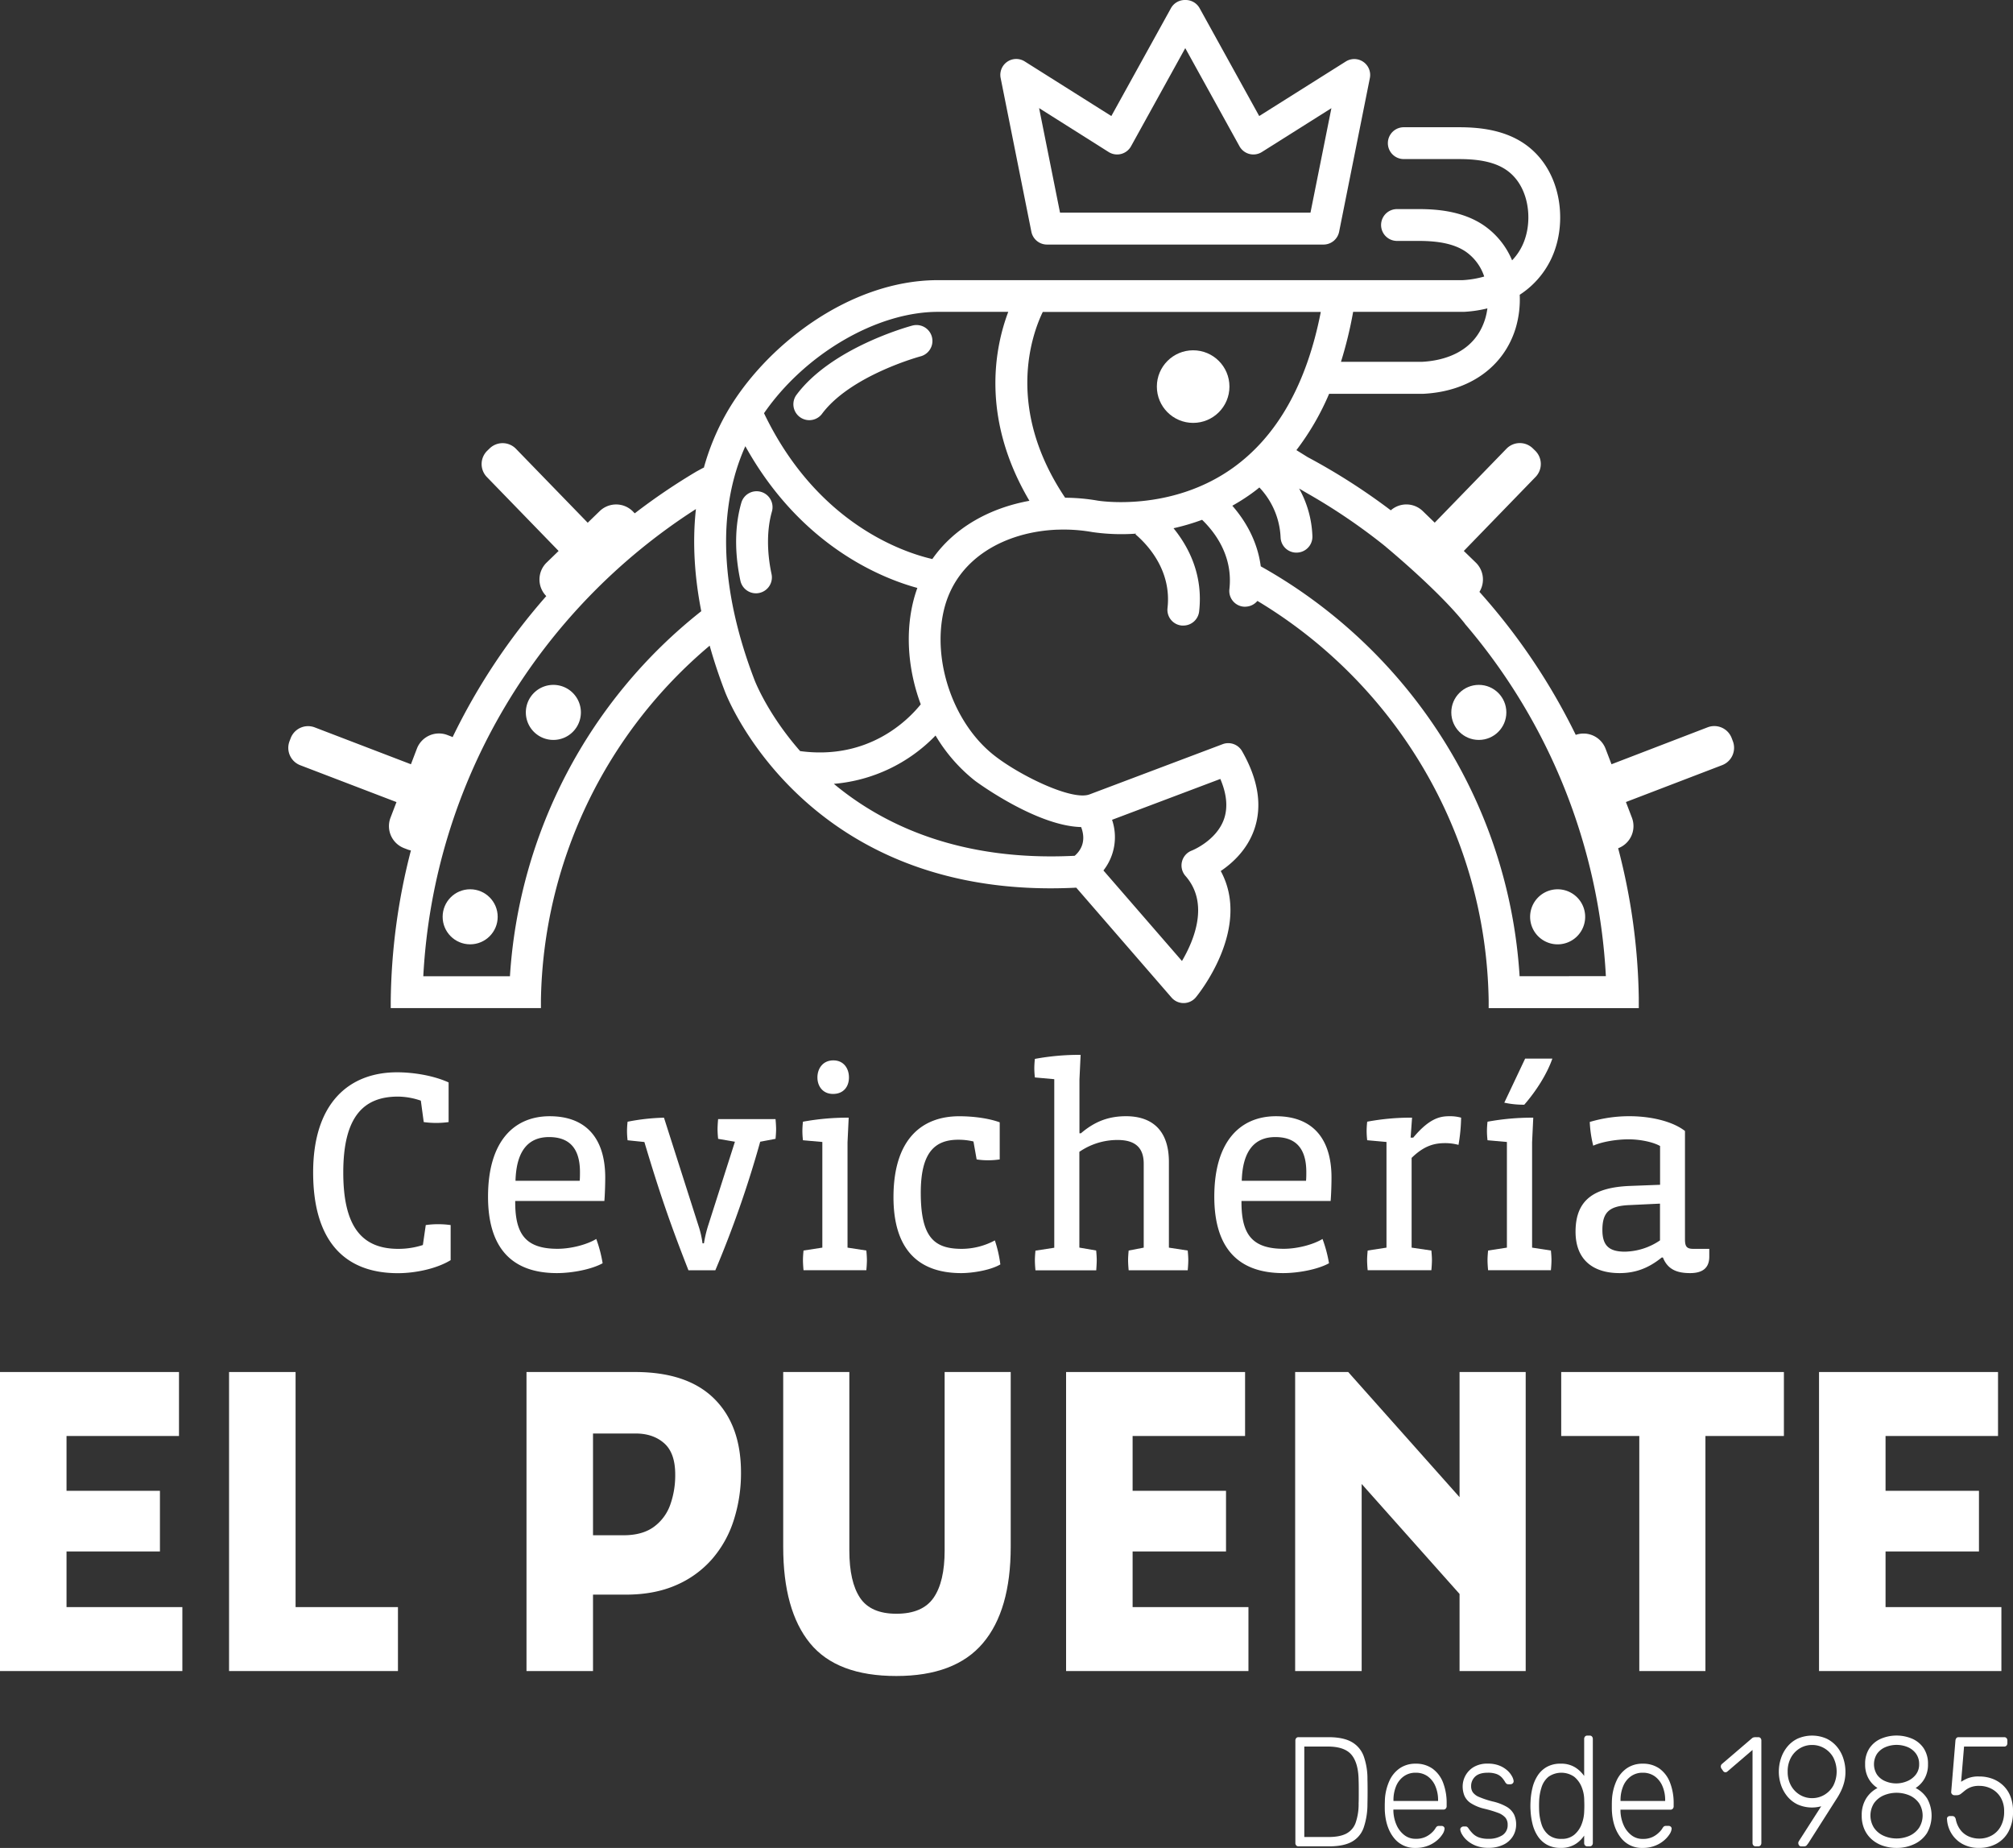
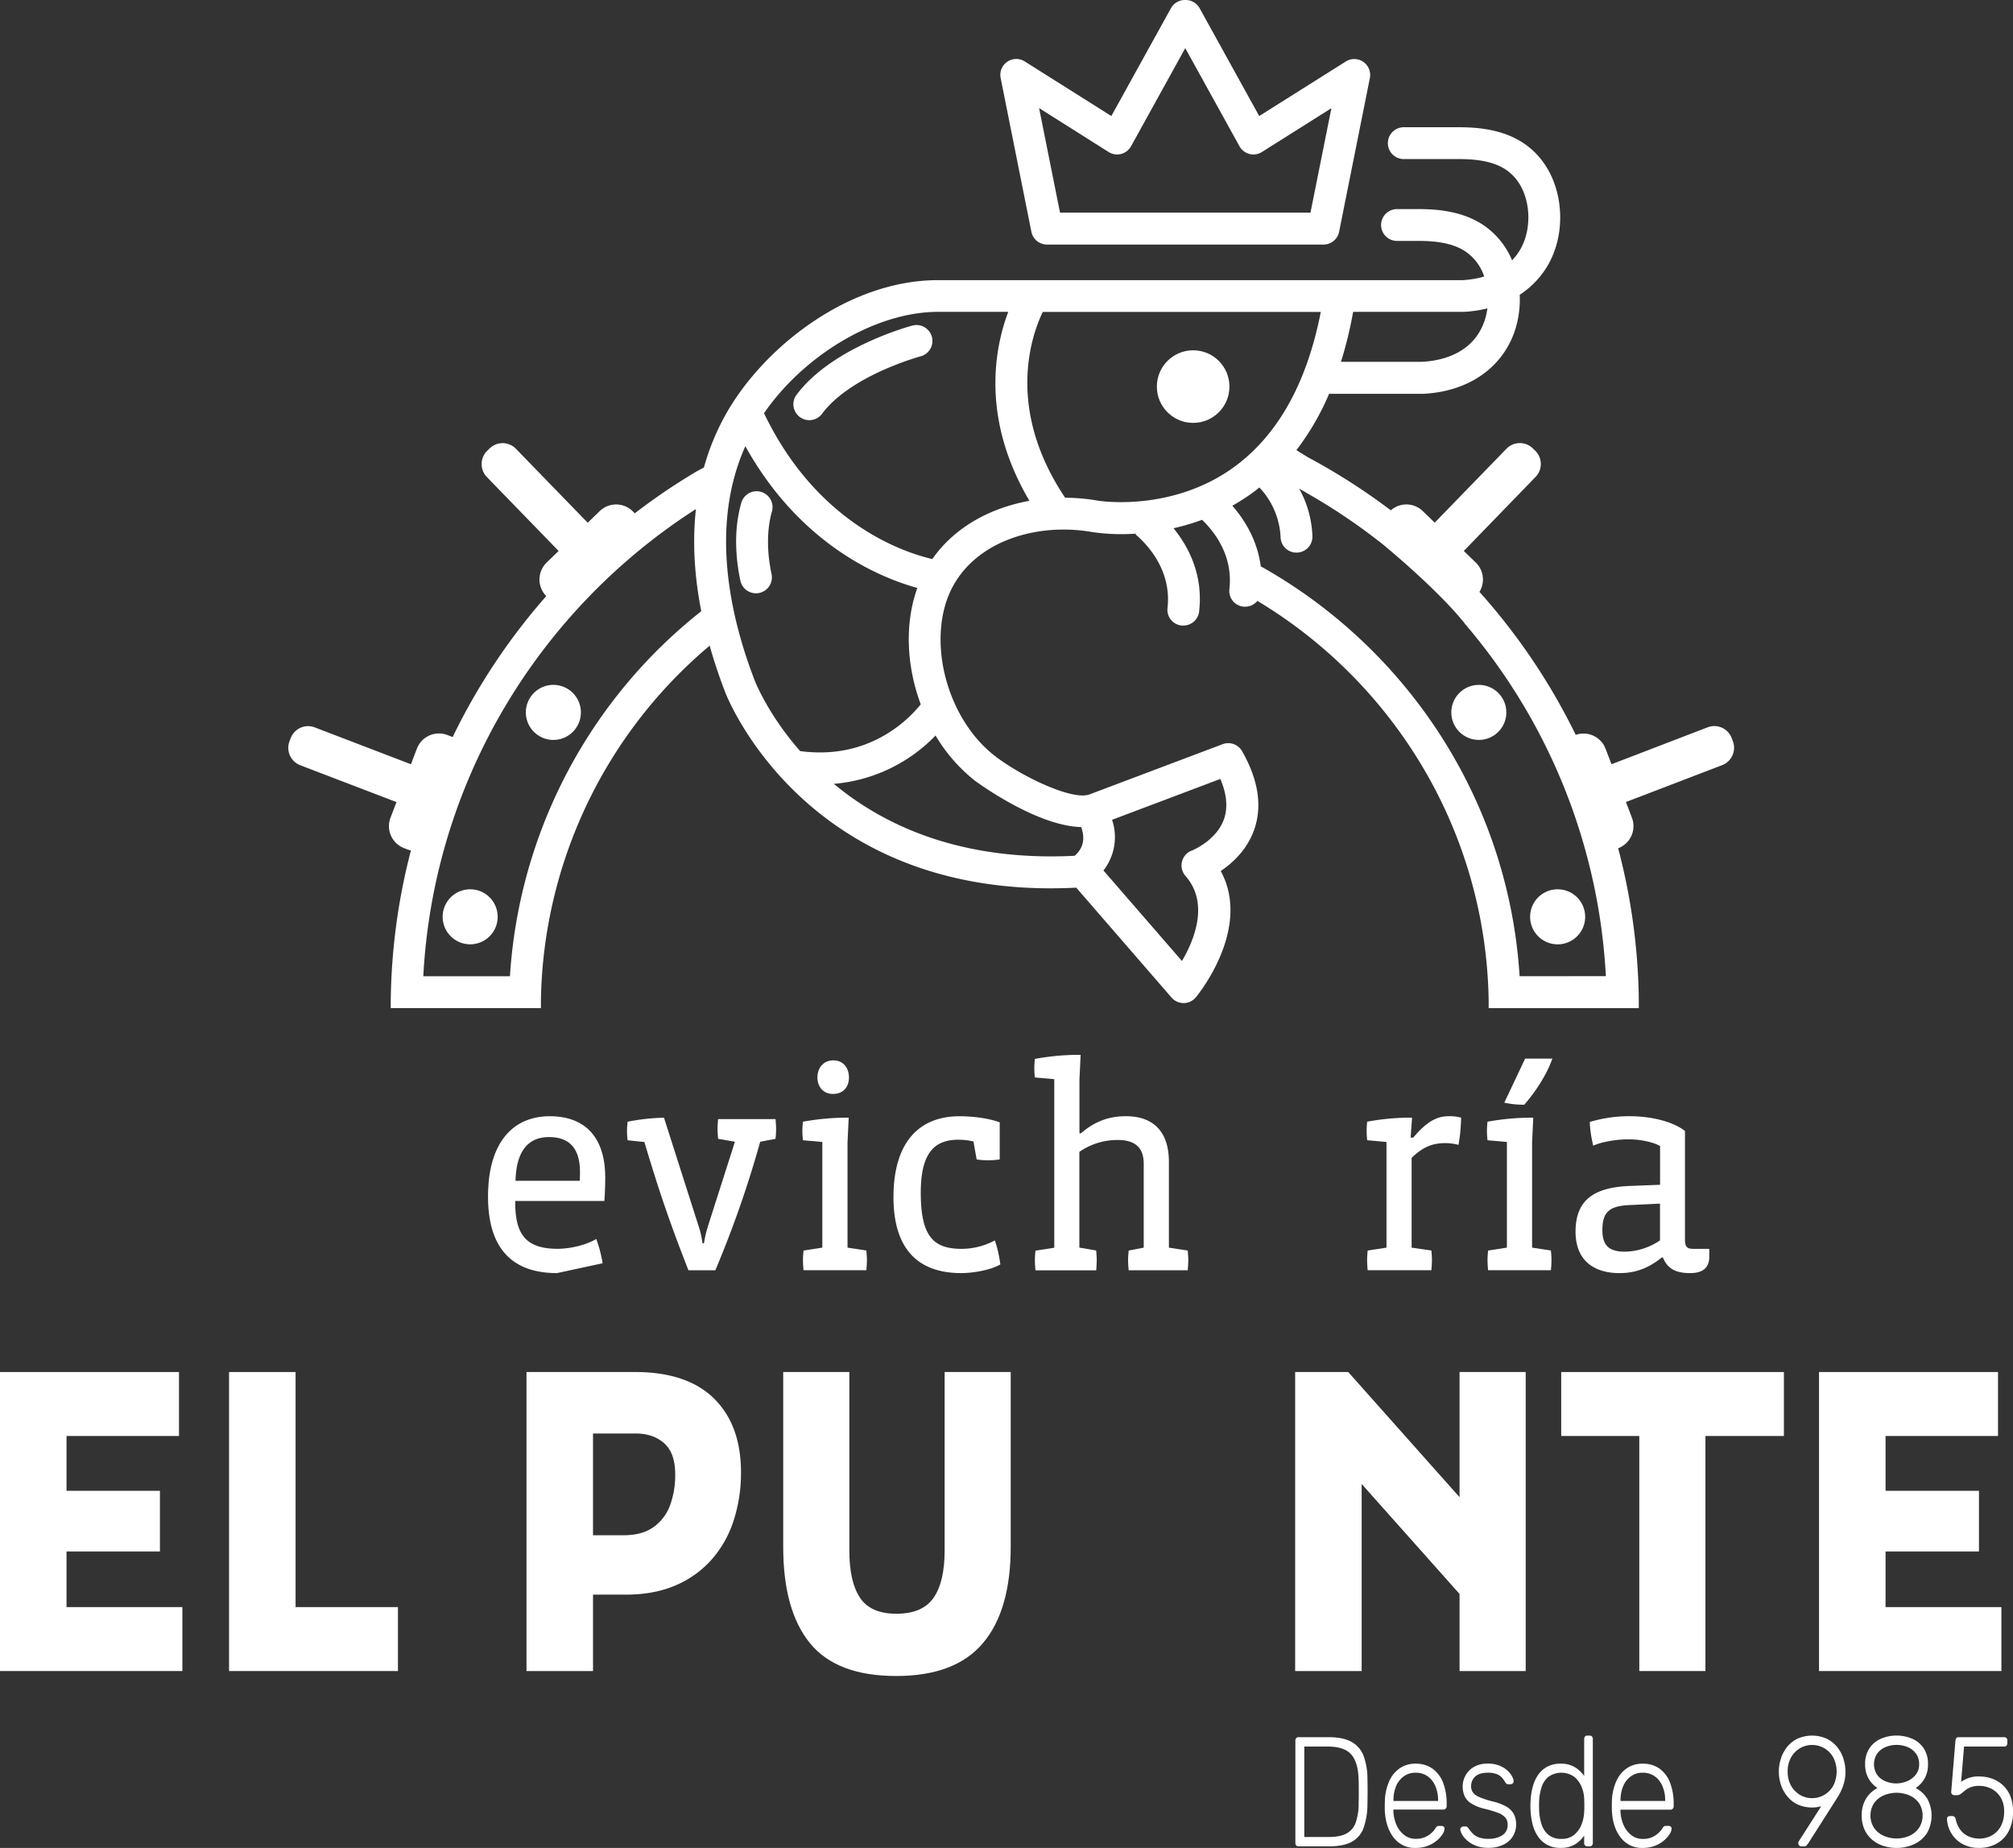
<svg xmlns="http://www.w3.org/2000/svg" viewBox="0 0 1050.98 964.77">
  <rect x="0" y="0" width="1050.98" height="964.77" fill="#333333" stroke="none" />
  <defs>
    <style>.cls-1{fill:#fff;}</style>
  </defs>
  <g id="Capa_2" data-name="Capa 2">
    <g id="Layer_1" data-name="Layer 1">
-       <path class="cls-1" d="M222.29,639.58,220.78,650a41.45,41.45,0,0,1-12.85,2c-19.5,0-28.71-12.24-28.71-39.9,0-29.62,11-39.59,28.56-39.59a37.23,37.23,0,0,1,11.94,2.12l1.51,11.18a47.9,47.9,0,0,0,6.65.45,46.69,46.69,0,0,0,6.34-.45v-20.7c-8.31-3.78-19-5.29-26.9-5.29-24.94,0-43.83,15.87-43.83,52.29,0,34.45,15.26,52.59,44.28,52.59,8.92,0,20.1-2.27,27.51-6.8V639.58a47,47,0,0,0-6.35-.45A44.87,44.87,0,0,0,222.29,639.58Z" />
-       <path class="cls-1" d="M314.63,659.52a68.27,68.27,0,0,0-3.33-12.69c-4.68,2.87-13,5.14-20.25,5.14-16.77,0-22.06-7.86-22.06-24.33V627h46.55c.3-3.63.45-8.92.45-12.24,0-20.25-9.82-32-29-32-18.44,0-32.19,12.85-32.19,42,0,26.75,12.39,39.9,36,39.9C298.31,664.66,308.58,662.85,314.63,659.52Zm-28-65.88c10.12,0,16.17,5.29,16.17,18.29,0,1.06,0,3.32-.15,4.53H269.14C269.59,600.28,276.24,593.64,286.67,593.64Z" />
+       <path class="cls-1" d="M314.63,659.52a68.27,68.27,0,0,0-3.33-12.69c-4.68,2.87-13,5.14-20.25,5.14-16.77,0-22.06-7.86-22.06-24.33V627h46.55c.3-3.63.45-8.92.45-12.24,0-20.25-9.82-32-29-32-18.44,0-32.19,12.85-32.19,42,0,26.75,12.39,39.9,36,39.9Zm-28-65.88c10.12,0,16.17,5.29,16.17,18.29,0,1.06,0,3.32-.15,4.53H269.14C269.59,600.28,276.24,593.64,286.67,593.64Z" />
      <path class="cls-1" d="M374.93,584.27c-.15,1.51-.3,3.78-.3,5.29s.15,3.48.3,5l8.77,1.51-13.9,43.52a63.34,63.34,0,0,0-2.27,9.52h-.75a49,49,0,0,0-2.12-9.22l-18-56.37a109.72,109.72,0,0,0-19,2.11,46.52,46.52,0,0,0-.3,4.84,44,44,0,0,0,.3,4.84l8.77.91c7.71,25.84,13.45,42.62,23,66.95h14.05a556.87,556.87,0,0,0,23.42-67.1l8-1.51c.15-1.51.3-3.48.3-5s-.15-3.78-.3-5.29Z" />
      <path class="cls-1" d="M434.93,571.12c5.59,0,8.31-3.93,8.31-8.61s-2.72-8.92-8.16-8.92-8.31,4.23-8.31,8.92C426.77,567,429.49,571.12,434.93,571.12Z" />
      <path class="cls-1" d="M429.34,596.2v55.16l-9.82,1.51c-.15,1.51-.3,3.48-.3,5s.15,3.78.3,5.29h32.79c.15-1.51.3-3.78.3-5.29s-.15-3.48-.3-5l-9.82-1.51v-55l.61-12.85a128.76,128.76,0,0,0-23.88,2.11,46.52,46.52,0,0,0-.3,4.84,44,44,0,0,0,.3,4.84Z" />
      <path class="cls-1" d="M501.88,664.66c5.89,0,15.26-1.51,20.4-4.53a65.54,65.54,0,0,0-2.87-12.54A36.86,36.86,0,0,1,502.19,652c-14.51,0-21.46-6-21.46-29.32,0-21.16,7.41-27.65,19.65-27.65a33.63,33.63,0,0,1,7.86.91l1.66,9.37a39.49,39.49,0,0,0,6.05.45,42.49,42.49,0,0,0,6-.45V585.94c-5.44-2-13.3-3.17-21.16-3.17-19.19,0-34.31,11.64-34.31,42.31C466.51,651.36,478.6,664.66,501.88,664.66Z" />
      <path class="cls-1" d="M572.6,657.86c0-1.51-.15-3.48-.3-5l-8.77-1.51v-50a35,35,0,0,1,20-6.19c10,0,13.6,4.84,13.6,12.39v43.82l-7.86,1.51c-.15,1.51-.3,3.48-.3,5s.15,3.78.3,5.29h30.83c.15-1.51.3-3.78.3-5.29s-.15-3.48-.3-5l-9.82-1.51V606.63c0-17.38-9.67-23.88-22.37-23.88-8.61,0-16,2.42-23.57,8.92h-.76V563.56l.61-12.85a127.93,127.93,0,0,0-23.88,2.12,46.34,46.34,0,0,0-.3,4.84,44,44,0,0,0,.3,4.84l10.12.91v88l-9.82,1.51c-.15,1.51-.3,3.48-.3,5s.15,3.78.3,5.29h31.73C572.45,661.64,572.6,659.37,572.6,657.86Z" />
-       <path class="cls-1" d="M690.48,646.83c-4.68,2.87-13,5.14-20.25,5.14-16.77,0-22.06-7.86-22.06-24.33V627h46.55c.3-3.63.45-8.92.45-12.24,0-20.25-9.82-32-29-32-18.43,0-32.19,12.85-32.19,42,0,26.75,12.39,39.9,36,39.9,7.56,0,17.83-1.81,23.88-5.14A68.37,68.37,0,0,0,690.48,646.83Zm-24.63-53.19c10.12,0,16.17,5.29,16.17,18.29,0,1.06,0,3.32-.15,4.53H648.32C648.77,600.28,655.42,593.64,665.85,593.64Z" />
      <path class="cls-1" d="M723.88,596.2v55.16l-9.82,1.51c-.15,1.51-.3,3.48-.3,5s.15,3.78.3,5.29h33.25c.15-1.51.3-3.78.3-5.29s-.15-3.48-.3-5L737,651.36V604.51c6.8-6.65,12.24-7.71,17.68-7.71a27.09,27.09,0,0,1,6.8.91,91,91,0,0,0,1.36-14.2,21.52,21.52,0,0,0-6-.76c-4.84,0-10.43.91-19,11.18h-1.36l.75-10.43a123.86,123.86,0,0,0-23.42,2.11,46.52,46.52,0,0,0-.3,4.84,44,44,0,0,0,.3,4.84Z" />
      <path class="cls-1" d="M810.48,552.68H796.27l-10.88,23a46.33,46.33,0,0,0,10.43,1.06C802.16,569.46,807.76,560.54,810.48,552.68Z" />
      <path class="cls-1" d="M786.75,596.2v55.16l-9.82,1.51c-.15,1.51-.3,3.48-.3,5s.15,3.78.3,5.29h32.79c.15-1.51.3-3.78.3-5.29s-.15-3.48-.3-5l-9.82-1.51v-55l.61-12.85a128.76,128.76,0,0,0-23.88,2.11,46.52,46.52,0,0,0-.3,4.84,44,44,0,0,0,.3,4.84Z" />
      <path class="cls-1" d="M845.54,664.66c7.86,0,14.81-2.27,22.06-8.16h.6c2.57,6.5,7.71,8.16,14.21,8.16,6,0,10-2.27,10-8.61V652h-8.31c-3.48,0-4.38-1.21-4.38-5V590.46c-6.8-5.29-18.44-7.71-28.86-7.71a71.77,71.77,0,0,0-20.85,3,61.41,61.41,0,0,0,1.81,12.39c4.38-2,11.94-3.32,18.43-3.32,6,0,12.7,1.36,16.47,3.48v20.25l-15.72.6c-18.74.75-28.41,7.25-28.41,23.88C822.57,657.86,831.94,664.66,845.54,664.66Zm5.14-35.51,16-.76v19.19a33.7,33.7,0,0,1-18.29,5.89c-8.31,0-11.79-3.17-11.79-11.33C836.62,632.93,840.1,629.6,850.68,629.15Z" />
      <polygon class="cls-1" points="34.73 809.98 83.5 809.98 83.5 778.32 34.73 778.32 34.73 749.7 93.45 749.7 93.45 716.3 34.73 716.3 18.73 716.3 0 716.3 0 872.42 18.73 872.42 34.73 872.42 95.21 872.42 95.21 839.03 34.73 839.03 34.73 809.98" />
      <polygon class="cls-1" points="154.32 716.3 119.59 716.3 119.59 872.42 207.77 872.42 207.77 839.03 154.32 839.03 154.32 716.3" />
      <path class="cls-1" d="M331.46,716.3H274.88V872.42h34.73v-39.9h17.17q14.82,0,26.05-4.88a52.55,52.55,0,0,0,18.83-13.55,57.36,57.36,0,0,0,11.41-20.38,80.13,80.13,0,0,0,3.8-24.94q0-24.72-14.05-38.6T331.46,716.3Zm18.44,69.39a24.28,24.28,0,0,1-8.58,11.49q-6,4.34-15.71,4.34h-16V748.4h22.24q9.16,0,14.93,5.1t5.75,16.37A45.66,45.66,0,0,1,349.9,785.69Z" />
      <path class="cls-1" d="M493.19,809.54q0,16.26-5.76,24.61T468,842.5q-13.45,0-19-8.35t-5.56-24.61V716.3H408.91v91.29q0,33.18,14,50.31T468,875q30.63,0,45.16-17.13t14.53-50.31V716.3H493.19Z" />
-       <polygon class="cls-1" points="591.33 809.98 640.1 809.98 640.1 778.32 591.33 778.32 591.33 749.7 650.05 749.7 650.05 716.3 591.33 716.3 575.33 716.3 556.6 716.3 556.6 872.42 575.33 872.42 591.33 872.42 651.81 872.42 651.81 839.03 591.33 839.03 591.33 809.98" />
      <polygon class="cls-1" points="762.03 781.64 703.89 716.3 676.19 716.3 676.19 872.42 710.92 872.42 710.92 774.75 762.03 832.17 762.03 872.42 796.56 872.42 796.56 716.3 762.03 716.3 762.03 781.64" />
      <polygon class="cls-1" points="931.37 716.3 815.1 716.3 815.1 749.7 855.87 749.7 855.87 872.42 890.4 872.42 890.4 749.7 931.37 749.7 931.37 716.3" />
      <polygon class="cls-1" points="1044.92 872.42 1044.92 839.03 984.44 839.03 984.44 809.98 1033.21 809.98 1033.21 778.32 984.44 778.32 984.44 749.7 1043.16 749.7 1043.16 716.3 984.44 716.3 968.44 716.3 949.71 716.3 949.71 872.42 968.44 872.42 984.44 872.42 1044.92 872.42" />
      <path class="cls-1" d="M712,916.91a14.08,14.08,0,0,0-6.27-7.45q-4.4-2.52-12.16-2.52H677.92a1.48,1.48,0,0,0-1.17.49,2,2,0,0,0-.44,1.38v53.34a1.88,1.88,0,0,0,.44,1.3,1.48,1.48,0,0,0,1.17.49h16q7.54,0,11.87-2.4a13.4,13.4,0,0,0,6.15-7.29,37.89,37.89,0,0,0,2-12.38q.08-3.66.07-6.47c0-1.87,0-4-.07-6.47A35,35,0,0,0,712,916.91Zm-2.6,20.28c0,1.22,0,2.65-.07,4.28a29.57,29.57,0,0,1-1.58,10.22,10.2,10.2,0,0,1-4.91,5.62q-3.4,1.76-9.27,1.75h-12.6V911.83h12.24q8.79,0,12.38,4.28t3.74,13.23c.05,1.63.07,3,.07,4.23Z" />
      <path class="cls-1" d="M747.82,923.31a14.81,14.81,0,0,0-8.72-2.53,14.34,14.34,0,0,0-8.24,2.36,15.82,15.82,0,0,0-5.46,6.6,27.24,27.24,0,0,0-2.35,9.77c0,.81-.07,1.9-.07,3.26s0,2.44.07,3.26q.59,8.38,4.76,13.56a13.73,13.73,0,0,0,11.28,5.17,17.33,17.33,0,0,0,6.23-1.06,16.25,16.25,0,0,0,4.73-2.69,14.31,14.31,0,0,0,3-3.3,6.35,6.35,0,0,0,1.14-2.81,1.36,1.36,0,0,0-.4-1.18,1.61,1.61,0,0,0-1.14-.45h-1.17a2.59,2.59,0,0,0-1.17.2,4.19,4.19,0,0,0-1,1.26,10.69,10.69,0,0,1-1.61,1.91,12.54,12.54,0,0,1-3.34,2.32A11.48,11.48,0,0,1,739.1,960a9.34,9.34,0,0,1-6.08-2.08,13.59,13.59,0,0,1-4-5.37,19.8,19.8,0,0,1-1.54-7v-.81H753.6a1.61,1.61,0,0,0,1.21-.49,1.78,1.78,0,0,0,.48-1.3v-1.22a29.59,29.59,0,0,0-1.94-11.24A16,16,0,0,0,747.82,923.31Zm3,16.93h-23.3v-.33a19,19,0,0,1,1.35-7.33,11.87,11.87,0,0,1,4-5.17,10.3,10.3,0,0,1,6.26-1.91,10.48,10.48,0,0,1,6.3,1.91,12.14,12.14,0,0,1,4,5.17,18.42,18.42,0,0,1,1.39,7.33v.33Z" />
      <path class="cls-1" d="M786.65,943.3a26.11,26.11,0,0,0-7.4-2.81,47.17,47.17,0,0,1-7-2.32,7.65,7.65,0,0,1-3.3-2.44,5.58,5.58,0,0,1-.88-3.14,6.67,6.67,0,0,1,2.13-5.09q2.13-2,6.52-2a12.81,12.81,0,0,1,4.65.69,7.29,7.29,0,0,1,2.75,1.83,13.85,13.85,0,0,1,1.76,2.44,3,3,0,0,0,.66.77,1.49,1.49,0,0,0,1,.29h1.1a1.63,1.63,0,0,0,1.17-.49,1.52,1.52,0,0,0,.44-1.3,6.74,6.74,0,0,0-.84-2.36,11.4,11.4,0,0,0-2.38-3,13.91,13.91,0,0,0-4.14-2.56,15.9,15.9,0,0,0-6.12-1.06,13.86,13.86,0,0,0-7.29,1.75,11.82,11.82,0,0,0-5.83,10.06,13.1,13.1,0,0,0,.88,4.85,8.88,8.88,0,0,0,3.33,3.95,22.65,22.65,0,0,0,7.07,2.93,60.71,60.71,0,0,1,7.33,2.2A9.31,9.31,0,0,1,786,949a5.58,5.58,0,0,1,1.14,3.66,6.19,6.19,0,0,1-2.86,5.54A13,13,0,0,1,777,960a13.88,13.88,0,0,1-4.87-.73,8.81,8.81,0,0,1-3.19-2,19.45,19.45,0,0,1-2.2-2.65,2.84,2.84,0,0,0-.84-.9,1.71,1.71,0,0,0-.77-.16h-1.1a1.85,1.85,0,0,0-1.1.45,1.42,1.42,0,0,0-.51,1.34,6.78,6.78,0,0,0,.92,2.36,12.11,12.11,0,0,0,2.6,3.13,15.41,15.41,0,0,0,4.51,2.73,17.07,17.07,0,0,0,6.56,1.14,17.5,17.5,0,0,0,8-1.67,11.76,11.76,0,0,0,4.91-4.44,11.56,11.56,0,0,0,1.65-6,12,12,0,0,0-1.13-5.37A10,10,0,0,0,786.65,943.3Z" />
      <path class="cls-1" d="M830,906.12H828.7a1.48,1.48,0,0,0-1.17.49,1.89,1.89,0,0,0-.44,1.3v19.3a16.13,16.13,0,0,0-4.8-4.56,13.82,13.82,0,0,0-7.51-1.87,14.26,14.26,0,0,0-7.22,1.71,13.8,13.8,0,0,0-4.8,4.56,20.55,20.55,0,0,0-2.67,6.35,36.92,36.92,0,0,0-1,7.08c-.05.81-.07,1.57-.07,2.28s0,1.47.07,2.28a36.81,36.81,0,0,0,1,7.08,20.45,20.45,0,0,0,2.67,6.35,13.8,13.8,0,0,0,4.8,4.56,14.23,14.23,0,0,0,7.22,1.71,14.09,14.09,0,0,0,7.51-1.83,15.31,15.31,0,0,0,4.8-4.6v3.83a1.88,1.88,0,0,0,.44,1.3,1.49,1.49,0,0,0,1.17.49H830a1.48,1.48,0,0,0,1.17-.49,1.89,1.89,0,0,0,.44-1.3V907.91a1.88,1.88,0,0,0-.44-1.3A1.48,1.48,0,0,0,830,906.12ZM827.1,945.7a20,20,0,0,1-1.32,6.64,13.31,13.31,0,0,1-3.81,5.5,10,10,0,0,1-6.74,2.2,10.25,10.25,0,0,1-6.78-2.12,11.73,11.73,0,0,1-3.63-5.54,27.36,27.36,0,0,1-1.25-7.33q-.08-2.28,0-4.56a27,27,0,0,1,1.25-7.33,11.66,11.66,0,0,1,3.63-5.54,11.73,11.73,0,0,1,13.45,0,13.19,13.19,0,0,1,3.85,5.29,18.3,18.3,0,0,1,1.36,6.43c0,.81.07,1.87.07,3.18S827.14,944.88,827.1,945.7Z" />
      <path class="cls-1" d="M866.37,923.31a14.79,14.79,0,0,0-8.72-2.53,14.34,14.34,0,0,0-8.24,2.36,15.82,15.82,0,0,0-5.46,6.6,27.24,27.24,0,0,0-2.35,9.77c-.05.81-.07,1.9-.07,3.26s0,2.44.07,3.26q.58,8.38,4.76,13.56a13.72,13.72,0,0,0,11.28,5.17,17.33,17.33,0,0,0,6.23-1.06A16.12,16.12,0,0,0,868.6,961a14.54,14.54,0,0,0,3-3.3,6.35,6.35,0,0,0,1.14-2.81,1.36,1.36,0,0,0-.4-1.18,1.61,1.61,0,0,0-1.14-.45H870a2.59,2.59,0,0,0-1.17.2,4.19,4.19,0,0,0-1,1.26,10.69,10.69,0,0,1-1.61,1.91A12.64,12.64,0,0,1,862.9,959a11.48,11.48,0,0,1-5.24,1.06,9.34,9.34,0,0,1-6.08-2.08,13.59,13.59,0,0,1-4-5.37,19.8,19.8,0,0,1-1.54-7v-.81h26.08a1.61,1.61,0,0,0,1.21-.49,1.78,1.78,0,0,0,.48-1.3v-1.22a29.59,29.59,0,0,0-1.94-11.24A16.12,16.12,0,0,0,866.37,923.31Zm3,16.93h-23.3v-.33a18.81,18.81,0,0,1,1.36-7.33,11.87,11.87,0,0,1,4-5.17,10.3,10.3,0,0,1,6.26-1.91,10.48,10.48,0,0,1,6.3,1.91,12.14,12.14,0,0,1,4,5.17,18.42,18.42,0,0,1,1.39,7.33Z" />
-       <path class="cls-1" d="M918.09,906.94H916.7a5.61,5.61,0,0,0-1,.08,2.22,2.22,0,0,0-1,.49l-15.61,13.36a1.76,1.76,0,0,0-.66,1.18,2,2,0,0,0,.37,1.34l.81,1.14a1.51,1.51,0,0,0,1.06.73,1.55,1.55,0,0,0,1.21-.41l13.11-11.24v48.53a1.88,1.88,0,0,0,.44,1.3,1.48,1.48,0,0,0,1.17.49h1.39a1.48,1.48,0,0,0,1.17-.49,1.89,1.89,0,0,0,.44-1.3V908.72a1.88,1.88,0,0,0-.44-1.3A1.5,1.5,0,0,0,918.09,906.94Z" />
      <path class="cls-1" d="M959.2,912.11a16.25,16.25,0,0,0-5.46-4.36,18.81,18.81,0,0,0-15.32,0,15.9,15.9,0,0,0-5.42,4.36,18.76,18.76,0,0,0-3.22,6.07,22.14,22.14,0,0,0-1.06,6.76,21.75,21.75,0,0,0,1.06,6.72,19.08,19.08,0,0,0,3.22,6,15.9,15.9,0,0,0,5.42,4.36,18.4,18.4,0,0,0,12.42,1l-11.58,18.08a4.53,4.53,0,0,1-.22.41,1.23,1.23,0,0,0-.15.65,2,2,0,0,0,.4,1.26,1.28,1.28,0,0,0,1.06.53h1.47a1.78,1.78,0,0,0,1.5-.61c.32-.41.57-.75.77-1l15.09-23.7c.59-.92,1.21-2,1.87-3.34a25.17,25.17,0,0,0,1.72-4.56,21.31,21.31,0,0,0,.73-5.78,22.14,22.14,0,0,0-1.06-6.76A18.2,18.2,0,0,0,959.2,912.11Zm-2.05,20.15a12.72,12.72,0,0,1-4.69,4.8,12.42,12.42,0,0,1-6.37,1.71,12.23,12.23,0,0,1-6.34-1.71,12.77,12.77,0,0,1-4.65-4.8,14.62,14.62,0,0,1-1.76-7.33,14.77,14.77,0,0,1,1.76-7.41,12.77,12.77,0,0,1,4.65-4.8,12.23,12.23,0,0,1,6.34-1.71,12.42,12.42,0,0,1,6.37,1.71,12.72,12.72,0,0,1,4.69,4.8,16.31,16.31,0,0,1,0,14.74Z" />
      <path class="cls-1" d="M1000.15,933.48a14,14,0,0,0,4.69-5,14.77,14.77,0,0,0,1.76-7.41,14.58,14.58,0,0,0-2.2-8.27,14,14,0,0,0-5.93-5,20.9,20.9,0,0,0-16.56,0,13.9,13.9,0,0,0-5.93,5,14.56,14.56,0,0,0-2.2,8.27,14.77,14.77,0,0,0,1.76,7.41,14,14,0,0,0,4.69,5,15.35,15.35,0,0,0-6,5.58A16.36,16.36,0,0,0,972,947.9a17.25,17.25,0,0,0,1.43,7.21,15.18,15.18,0,0,0,3.92,5.29,16.93,16.93,0,0,0,5.82,3.26,22.51,22.51,0,0,0,7.07,1.1,21.33,21.33,0,0,0,9.2-2,15.76,15.76,0,0,0,6.6-5.7,18.42,18.42,0,0,0,.18-18A15.54,15.54,0,0,0,1000.15,933.48Zm-20.18-7a10.12,10.12,0,0,1,0-10.83,10.24,10.24,0,0,1,4.29-3.46,15.12,15.12,0,0,1,11.9,0,10.31,10.31,0,0,1,4.25,3.46,9.17,9.17,0,0,1,1.57,5.42,8.55,8.55,0,0,1-1.65,5.29,10.94,10.94,0,0,1-4.32,3.42,14.76,14.76,0,0,1-5.82,1.3,14.6,14.6,0,0,1-5.93-1.18A9.87,9.87,0,0,1,980,926.52Zm22,27.73a12.07,12.07,0,0,1-4.91,4.15,16.79,16.79,0,0,1-13.74,0,12,12,0,0,1-4.94-4.15,12,12,0,0,1,0-12.74,11.93,11.93,0,0,1,4.94-4.07,17.22,17.22,0,0,1,13.74,0,12,12,0,0,1,4.91,4.07,12,12,0,0,1,0,12.74Z" />
      <path class="cls-1" d="M1049.64,937.84a15.79,15.79,0,0,0-3.81-5.7,16.51,16.51,0,0,0-5.64-3.5,19.53,19.53,0,0,0-6.85-1.18,14.94,14.94,0,0,0-6.37,1.1,24.45,24.45,0,0,0-3.08,1.67l1.54-18.4h21a1.48,1.48,0,0,0,1.17-.49,1.89,1.89,0,0,0,.44-1.3v-1.3a1.88,1.88,0,0,0-.44-1.3,1.48,1.48,0,0,0-1.17-.49h-23.89a1.39,1.39,0,0,0-1.14.49,2.46,2.46,0,0,0-.48,1.38l-2.2,26.63a1.51,1.51,0,0,0,.44,1.26,1.59,1.59,0,0,0,1.17.53h1.32a3.42,3.42,0,0,0,2.13-.73c.63-.49,1.34-1.06,2.12-1.71a11.49,11.49,0,0,1,2.93-1.71,11.67,11.67,0,0,1,4.47-.73,13.69,13.69,0,0,1,6.56,1.59,12,12,0,0,1,4.73,4.56,13.83,13.83,0,0,1,1.76,7.21,15.7,15.7,0,0,1-1.76,7.74,11.82,11.82,0,0,1-4.73,4.8,13.35,13.35,0,0,1-6.56,1.63,13.76,13.76,0,0,1-5.13-1,11,11,0,0,1-4.36-3.18,13.14,13.14,0,0,1-2.67-5.7,2.66,2.66,0,0,0-.77-1.55,1.82,1.82,0,0,0-1.06-.33H1018a1.56,1.56,0,0,0-1.1.41,1.29,1.29,0,0,0-.37,1.14,15.73,15.73,0,0,0,2.12,7.21,15.49,15.49,0,0,0,5.68,5.66,17.39,17.39,0,0,0,9,2.2,18.72,18.72,0,0,0,8.9-2.12,15.64,15.64,0,0,0,6.37-6.35,21.33,21.33,0,0,0,2.38-10.59A20.51,20.51,0,0,0,1049.64,937.84Z" />
      <circle class="cls-1" cx="245.47" cy="478.64" r="14.37" />
      <path class="cls-1" d="M813.24,464.28a14.37,14.37,0,1,0,14.37,14.37A14.37,14.37,0,0,0,813.24,464.28Z" />
      <path class="cls-1" d="M476.5,169.93c-1.73.46-42.53,11.52-60.88,36.51A8.31,8.31,0,0,0,429,216.27C443.87,196,480.4,186.08,480.77,186a8.31,8.31,0,0,0-4.27-16.06Z" />
      <path class="cls-1" d="M397.32,256.79a8.31,8.31,0,0,0-10.28,5.7c-4.35,15.16-2.66,30.5-.48,40.69a8.32,8.32,0,0,0,8.12,6.57,8.08,8.08,0,0,0,1.75-.19,8.31,8.31,0,0,0,6.39-9.86c-2.52-11.79-2.45-23.39.2-32.64A8.31,8.31,0,0,0,397.32,256.79Z" />
      <path class="cls-1" d="M538.48,121a8.32,8.32,0,0,0,8.15,6.68H691a8.32,8.32,0,0,0,8.15-6.68l16.05-80.24a8.3,8.3,0,0,0-12.57-8.65L657.43,60.58,626.32,4.29A8.31,8.31,0,0,0,619.08,0h-.5a8.31,8.31,0,0,0-7.24,4.29L580.23,60.58,535,32.07a8.3,8.3,0,0,0-12.57,8.65Zm40.33-41.64a8.3,8.3,0,0,0,11.7-3l28.31-51.23,28.31,51.23a8.3,8.3,0,0,0,11.7,3l36.29-22.88L684.2,111H553.43L542.51,56.44Z" />
      <circle class="cls-1" cx="622.94" cy="201.83" r="18.95" />
      <path class="cls-1" d="M855.6,523.14l0-2.37h0a325.07,325.07,0,0,0-10.77-77.92l.16-.06A12.34,12.34,0,0,0,852,426.85l-3.11-8.13,50.23-19.25a9.7,9.7,0,0,0,5.59-12.54l-.62-1.63a9.7,9.7,0,0,0-12.54-5.59L841.36,399l-3.11-8.13a12.31,12.31,0,0,0-15.56-7.21A326.83,326.83,0,0,0,772.41,309a12.32,12.32,0,0,0-1.91-15.3l-6.25-6.06L801.71,249a9.71,9.71,0,0,0-.21-13.73l-1.25-1.21a9.71,9.71,0,0,0-13.73.21l-37.46,38.6-6.25-6.06a12.3,12.3,0,0,0-16.68-.38,327.88,327.88,0,0,0-43.42-27.78L676.85,235a136,136,0,0,0,17.08-29.41h49.29c23.91-1.22,41.88-14,48.07-34.15a52.76,52.76,0,0,0,2.15-17.55,45.61,45.61,0,0,0,18.91-25.18c5.44-17.74,1.29-42-17.18-54.14-11.06-7.25-24.32-8.12-33.35-8.14H732.91a8.31,8.31,0,1,0,0,16.62H761.8c11,0,18.66,1.75,24.25,5.42,11.5,7.54,13.94,23.85,10.41,35.37a29.4,29.4,0,0,1-7,12.08,41.47,41.47,0,0,0-15.32-18.62c-11.06-7.25-24.32-8.12-33.35-8.14H729.37a8.31,8.31,0,0,0,0,16.62h11.37c11,0,18.66,1.75,24.25,5.42a25.59,25.59,0,0,1,9.91,13.17,50.53,50.53,0,0,1-11.26,1.89H489.71c-46.78,0-91,35.08-110.6,69.73a125.54,125.54,0,0,0-11.73,28.56l0-.43-3.78,2.05A325.69,325.69,0,0,0,331.4,268l-.87-.89a12.33,12.33,0,0,0-17.44-.26l-6.25,6.06-37.46-38.6a9.71,9.71,0,0,0-13.73-.21l-1.25,1.21a9.71,9.71,0,0,0-.21,13.73l37.46,38.6-6.25,6.06a12.33,12.33,0,0,0-.26,17.44l.07.07a327,327,0,0,0-48.91,73.64c-.22-.1-.41-.23-.64-.32l-2.07-.79a12.33,12.33,0,0,0-15.93,7.11L214.55,399l-50.23-19.25a9.71,9.71,0,0,0-12.54,5.59l-.62,1.63a9.71,9.71,0,0,0,5.59,12.54L207,418.75l-3.11,8.13A12.32,12.32,0,0,0,211,442.81l2.07.79a11,11,0,0,0,1.47.4A325,325,0,0,0,204,523.11l0,0v3.18h78.42v-4.39a247.06,247.06,0,0,1,88.1-184.81c2.42,8.64,5.21,16.81,8.11,24.32,1.69,4.35,41.29,102.36,169.93,102.36,4.34,0,8.8-.11,13.35-.34l49.75,57.38a8.32,8.32,0,0,0,6.28,2.87h.1a8.31,8.31,0,0,0,6.31-3c1.31-1.58,29.26-36,13-65.94,6.1-4.1,13.64-11,17.35-21.27,4.46-12.38,2.37-26.28-6.22-41.3a8.31,8.31,0,0,0-10.15-3.65l-69.49,26.22c-9.16,3.44-36.39-9.88-49.59-20.21C498,378,486.64,345.52,492.69,319c6.35-27.81,32.43-41.32,59-42.46h.07l.37,0a85.57,85.57,0,0,1,18.13,1.24,106.25,106.25,0,0,0,23,.81c-.17.1-.33.22-.5.31,6.71,5.73,19,19.1,16.79,38.58a8.24,8.24,0,0,0,7.32,9.09,8.72,8.72,0,0,0,1.44,0,8.29,8.29,0,0,0,7.75-7.3c2.19-19.13-5.46-33.77-13.37-43.49a117.08,117.08,0,0,0,14.92-4.4c6.84,6.62,16.21,19,14.25,36.25a8.23,8.23,0,0,0,7.32,9.09,8.69,8.69,0,0,0,1.44,0,8.33,8.33,0,0,0,5.87-3C727.74,356.47,775.91,434,777.23,522.6v3.73H855.6l0-2.29h0A9,9,0,0,0,855.6,523.14ZM706.47,162.81h57.82A65.59,65.59,0,0,0,776.56,161a33.76,33.76,0,0,1-1.16,5.47c-5.59,18.22-22.87,21.88-32.82,22.42H700.12A214.49,214.49,0,0,0,706.47,162.81ZM266.24,509.67H221c5.45-102.38,60.89-191.69,142.34-243.9-2,18.23-.54,36.38,2.79,53.32A264,264,0,0,0,266.24,509.67ZM417.75,392.13c-16.3-18.58-23-35.09-23.67-36.73-12.9-33.4-23.6-80.77-4.94-122.45,28.74,51.74,70.67,68.78,89.81,74a70.46,70.46,0,0,0-2.44,8.28c-3.89,17-2.06,35.63,4.21,52.49C474,376.07,453.35,396.91,417.75,392.13Zm219.38,14.54c3.39,7.95,4,15,1.9,21-4,11.3-16.7,16.36-16.79,16.39a8.3,8.3,0,0,0-3.3,13.26c12.53,14.24,4.53,33.54-1.84,44.39l-41-47.26A28.2,28.2,0,0,0,580.6,428C593.38,423.18,623.45,411.84,637.13,406.67ZM509,407.58c.35.28,31.88,23.65,55.46,24.21,3,7.93-.73,12.74-3.38,15-59.71,3-99.83-16-125.73-37.56A83.52,83.52,0,0,0,488.45,384,85.67,85.67,0,0,0,509,407.58ZM486.77,291.86c-14.38-3.29-60-18-87.88-76.13,21.17-30.68,58.61-52.91,90.83-52.92h36.69c-7,18.54-14.49,55.41,11.05,98.65C517.28,265.12,498.48,275.06,486.77,291.86Zm86.4-30.48a100.67,100.67,0,0,0-17.06-1.52c-31.24-46.55-17.49-85-11.68-97H689.58c-7.28,37.33-22.61,64.64-45.66,81.25C611.25,267.61,573.52,261.43,573.17,261.38ZM793.38,509.67c-5.74-92-58.86-171.32-135.14-214-1.79-13.65-8.43-24.29-14.85-31.64a106.23,106.23,0,0,0,10.12-6.44c1.38-1,2.71-2,4-3.1a40.48,40.48,0,0,1,11.09,26.15,8.23,8.23,0,0,0,8.63,7.86,8.47,8.47,0,0,0,1.43-.18,8.29,8.29,0,0,0,6.54-8.4,55,55,0,0,0-6.93-24.86l4.17,2.44v0a311.15,311.15,0,0,1,39.83,26.93v0l.54.45c.21.17.44.33.65.51l.09.11c5.69,4.75,28.87,24.45,41.28,40.11l0,.07a307.91,307.91,0,0,1,73.59,183.94Z" />
      <path class="cls-1" d="M288.91,357.56a14.37,14.37,0,1,0,14.37,14.37A14.37,14.37,0,0,0,288.91,357.56Z" />
      <circle class="cls-1" cx="772.09" cy="371.93" r="14.37" />
    </g>
  </g>
</svg>